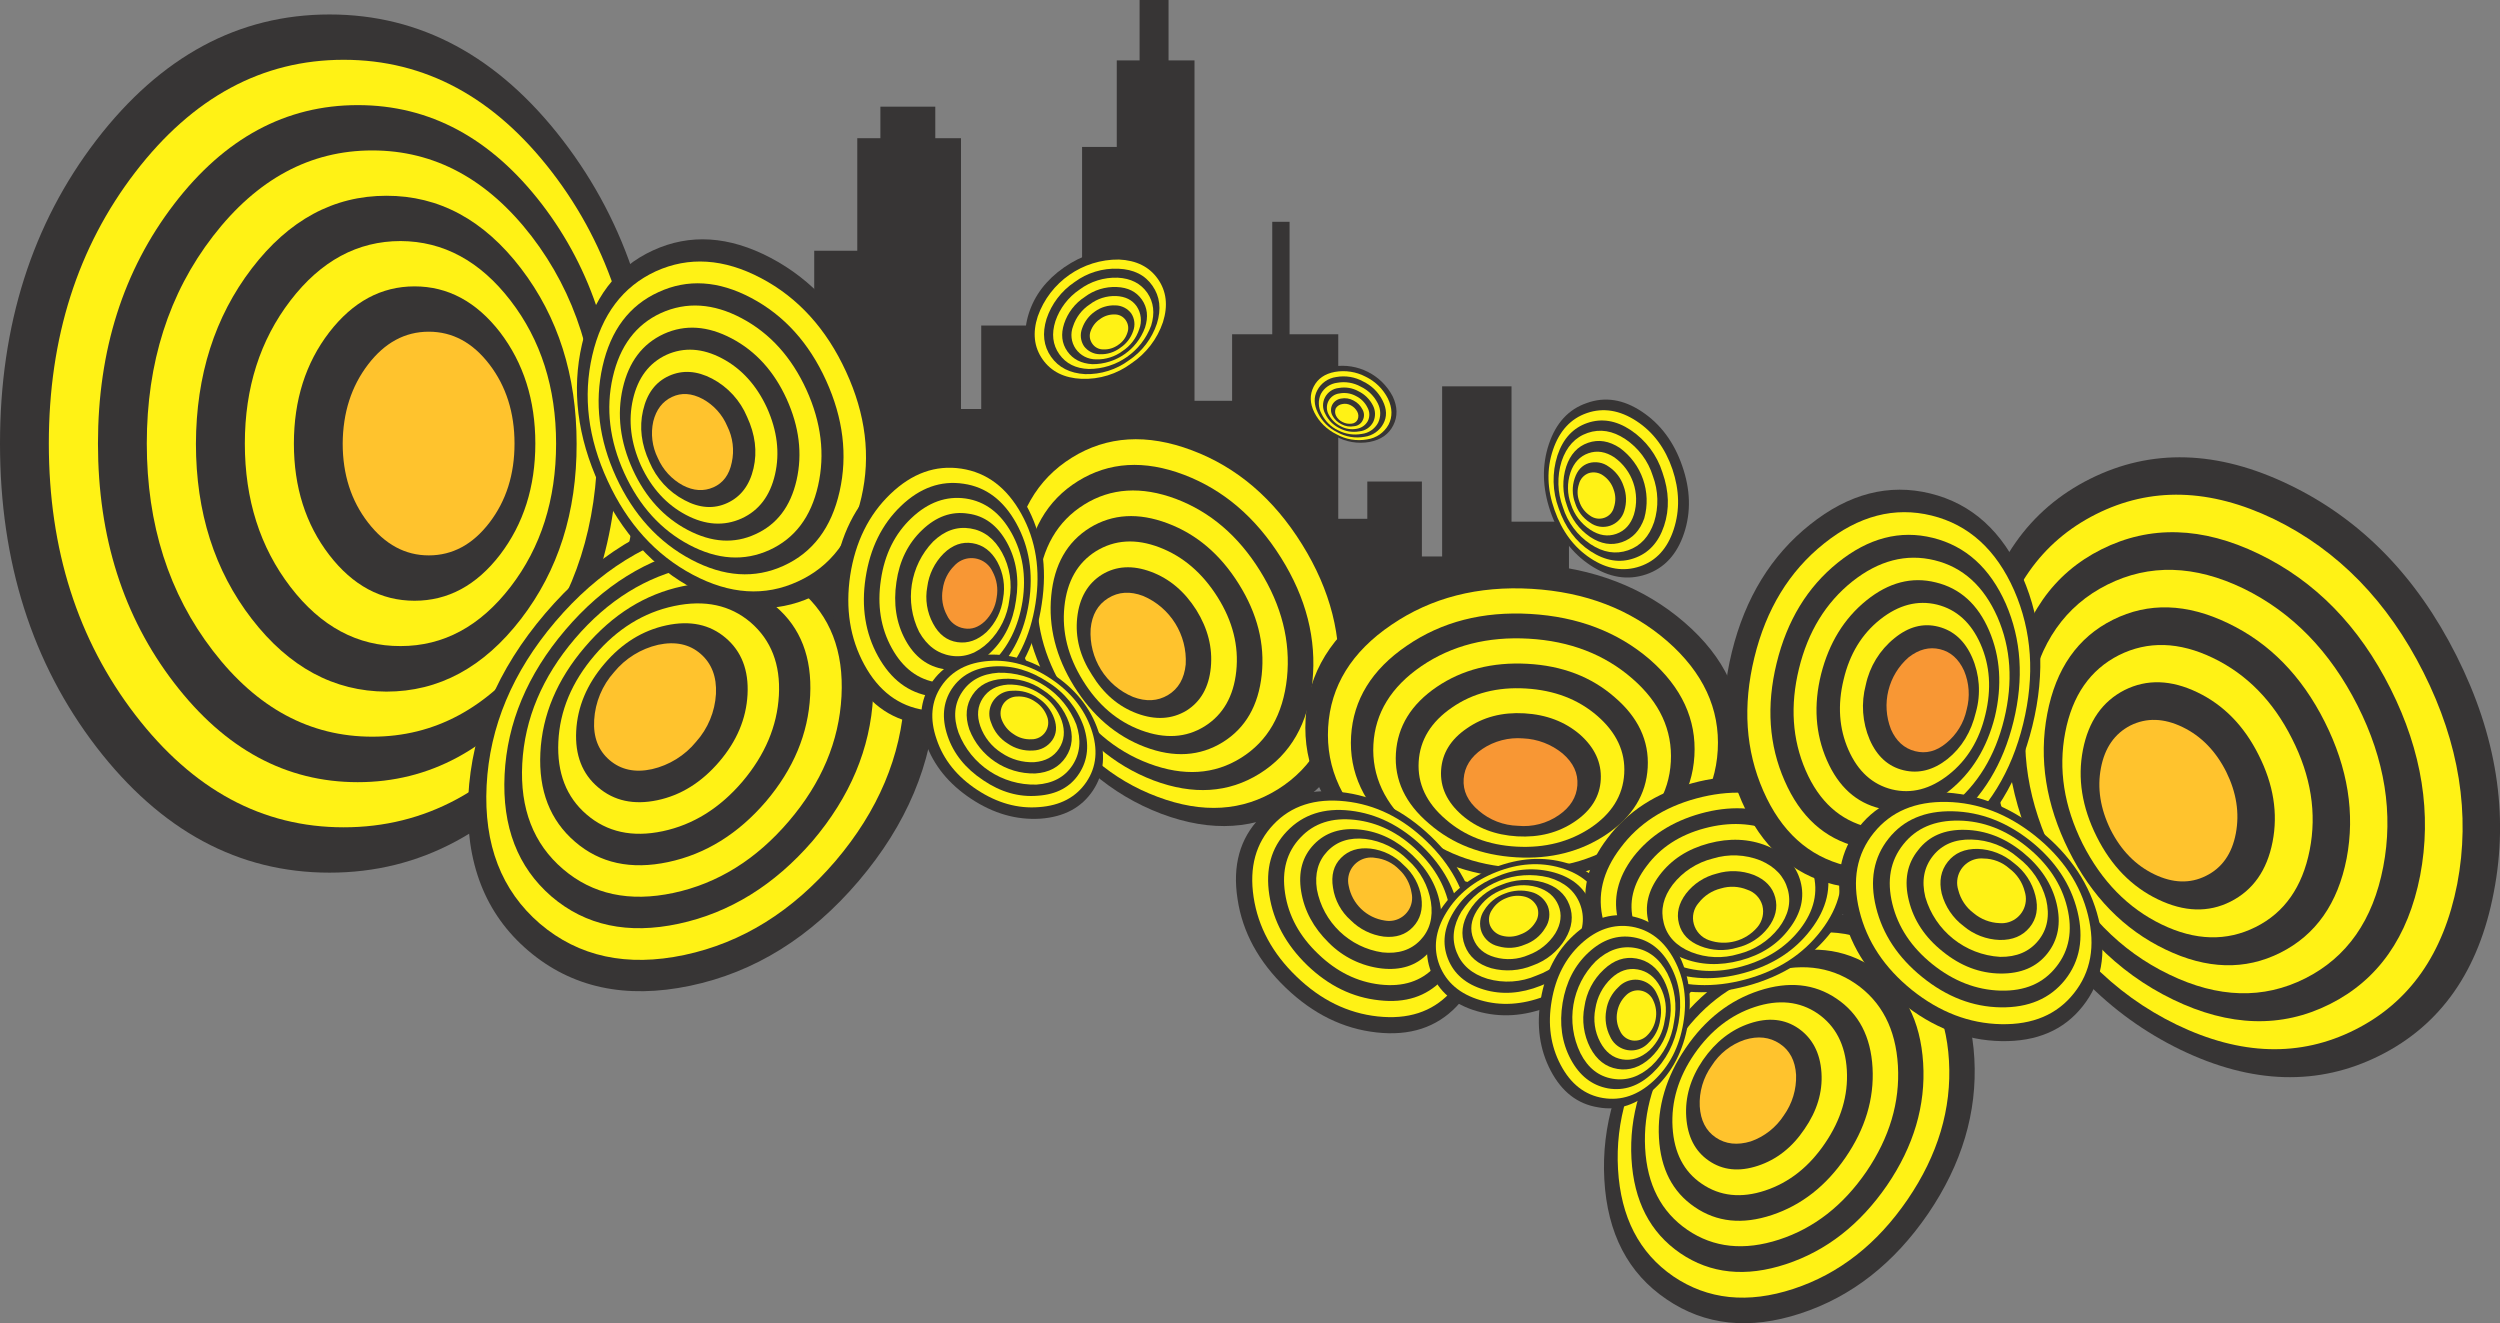
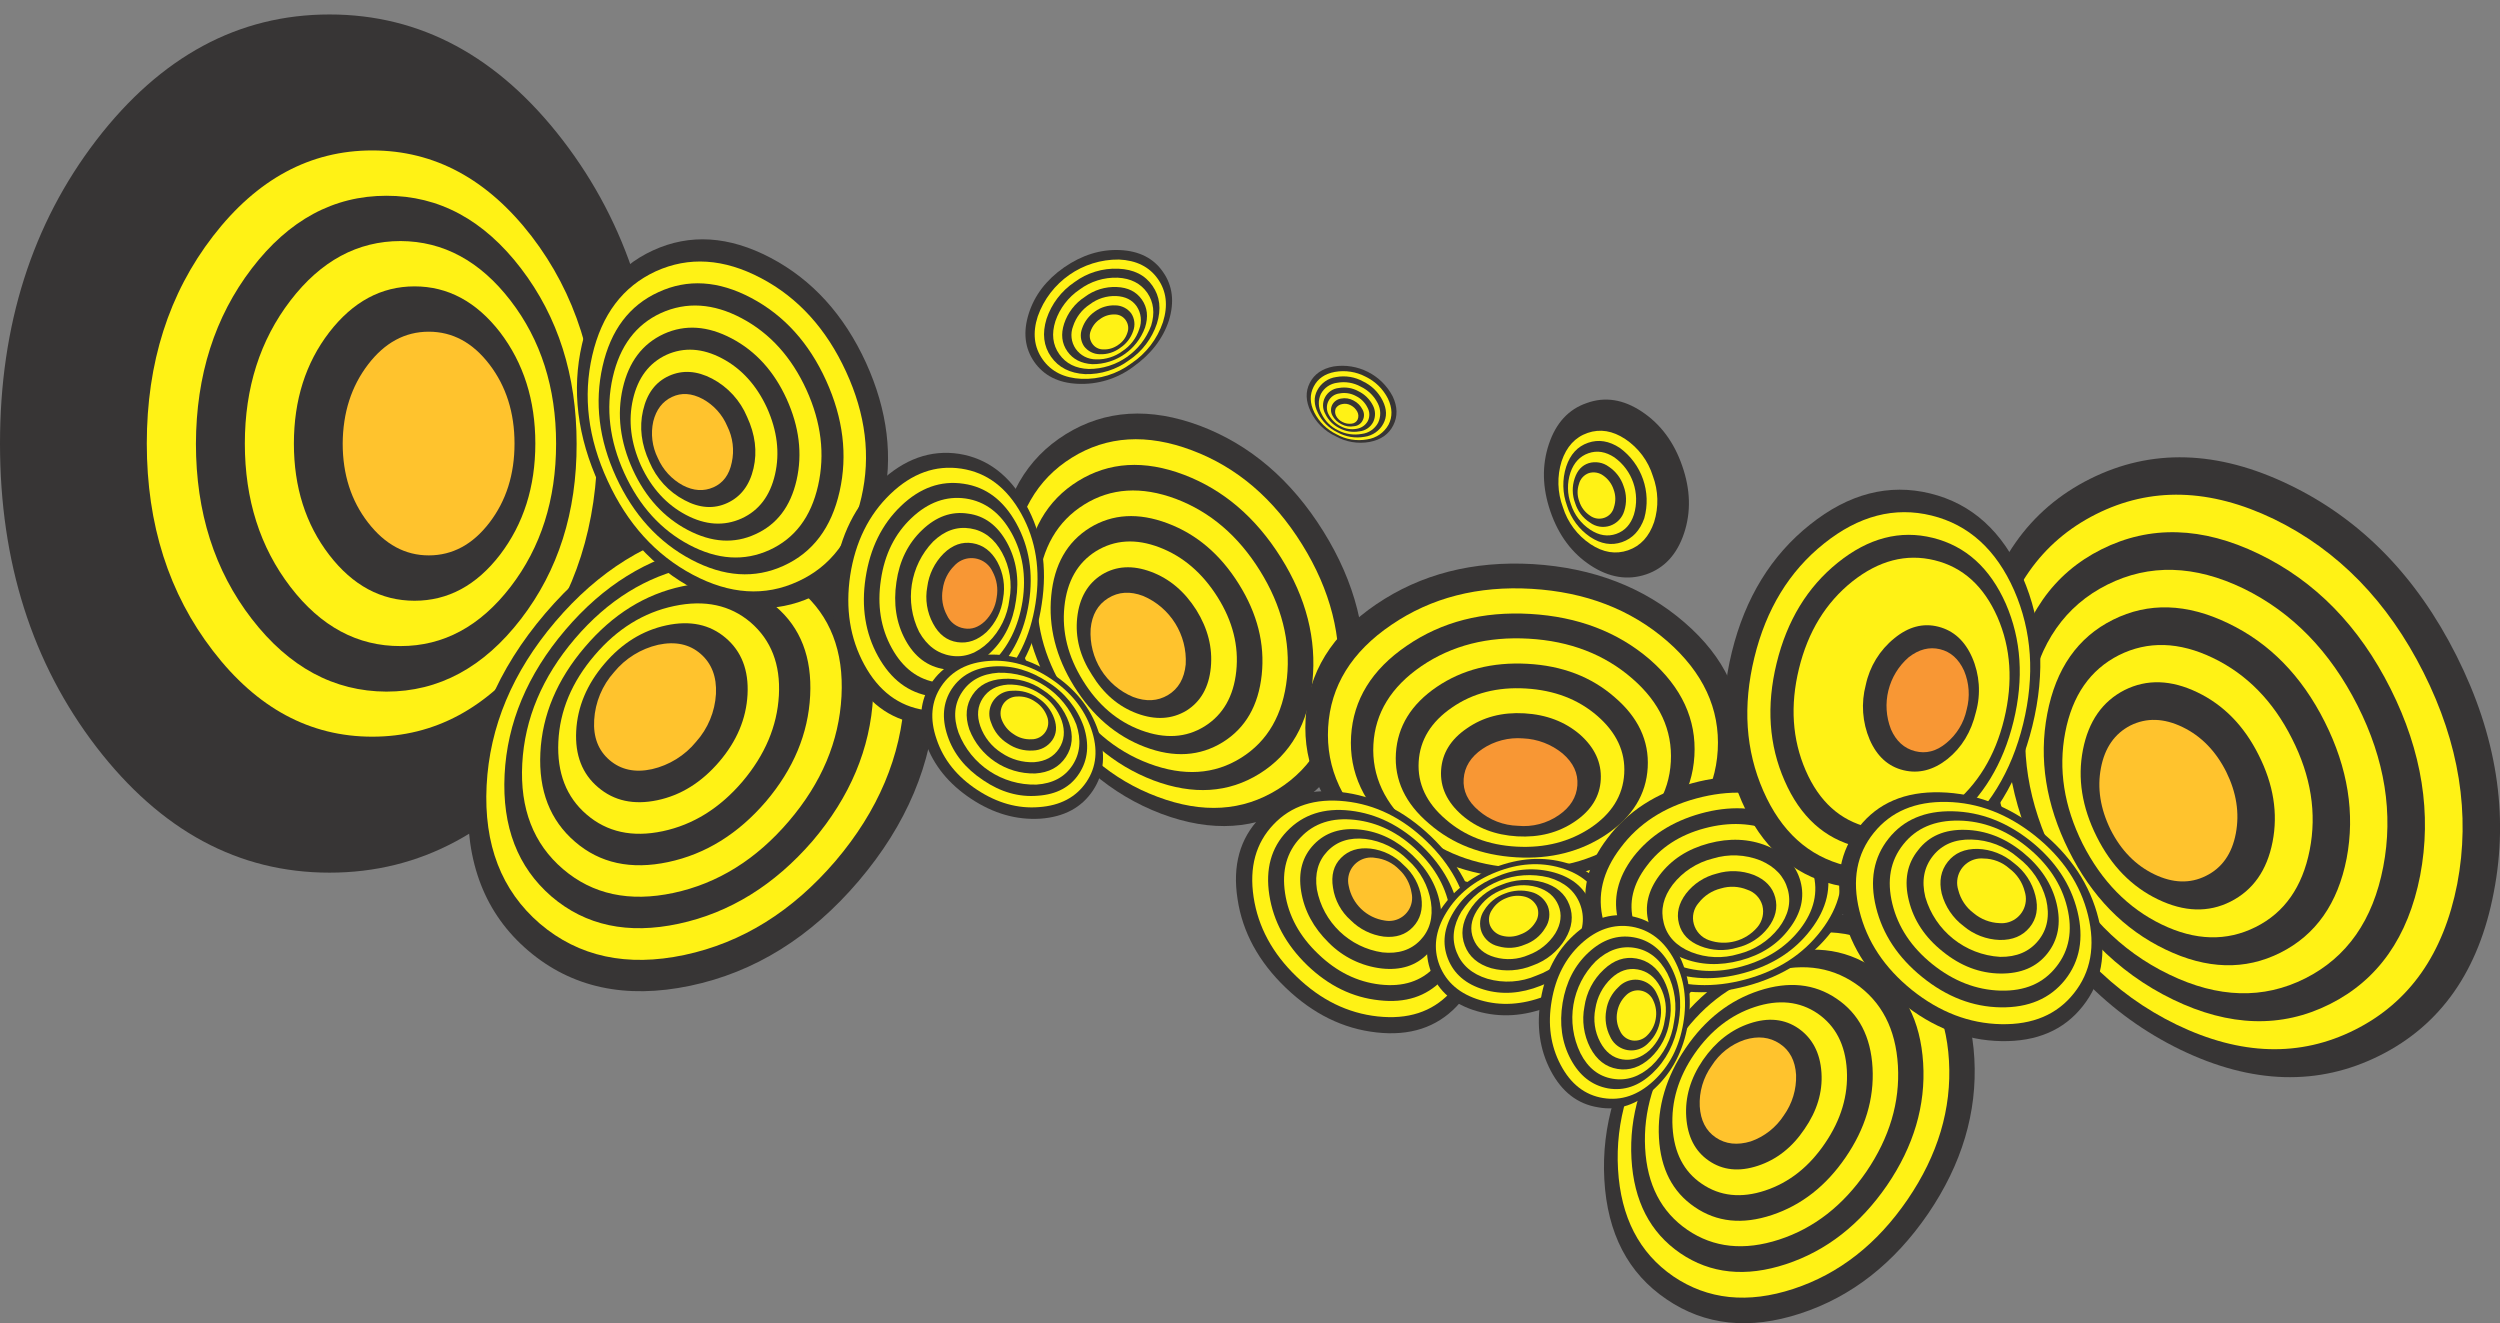
<svg xmlns="http://www.w3.org/2000/svg" version="1.0" id="Layer_1" x="0px" y="0px" viewBox="0 0 898.55 475.56" enable-background="new 0 0 898.55 475.56" xml:space="preserve">
  <rect x="0" y="0" width="898.55" height="475.56" fill="#808080" stroke="none" />
  <title>graffiti_0010</title>
-   <path fill="#373535" d="M401.39,52.8h-12.47V117h-36.25v30h-7.27V49.68h-9.24V38.35h-19.73v11.33h-8.31v40.43h-15.47v69.43h15.47  v37.78h37.28v-0.46h7.27v15.6h49.76v-27h26.9v-3.16h13.51v52.91h31.05v13.4h30v-8.2h7.16v-19.75h7.27V230h24.94v-9.36h20.66V187.5  h-20.65v-48.64h-24.94V200h-7.27v-26.94h-19.62v13.4H481v-66.31h-17.5V79.71h-6.23v40.43h-14.43v23.91h-13.51V21.72H420V0h-10.41  v21.72h-8.2L401.39,52.8L401.39,52.8z" />
  <path fill="#373535" d="M34.63,50.37C11.543,80.483,0,116.837,0,159.43s11.543,78.943,34.63,109.05  c23.167,30.113,51.103,45.17,83.81,45.17s60.643-15.057,83.81-45.17C225.417,238.367,237,202.017,237,159.43  s-11.583-78.94-34.75-109.06C179.09,20.257,151.153,5.2,118.44,5.2S57.79,20.257,34.63,50.37z" />
-   <path fill="#FFF215" d="M48.6,61.92c-20.7,26.953-31.05,59.453-31.05,97.5s10.35,70.547,31.05,97.5s45.673,40.43,74.92,40.43  s54.22-13.477,74.92-40.43s31.05-59.453,31.05-97.5s-10.35-70.547-31.05-97.5s-45.673-40.43-74.92-40.43S69.3,34.967,48.6,61.92z" />
  <path fill="#373535" d="M62.57,73.36c-18.24,23.8-27.36,52.49-27.36,86.07s9.12,62.247,27.36,86c18.24,23.8,40.24,35.7,66,35.7  s47.81-11.9,66.15-35.7c18.24-23.72,27.36-52.387,27.36-86s-9.11-62.303-27.33-86.07c-18.24-23.72-40.29-35.58-66.15-35.58  S80.73,49.64,62.57,73.36z" />
  <path fill="#FFF215" d="M76.54,84.91c-15.853,20.567-23.78,45.403-23.78,74.51c0,29.107,7.927,53.943,23.78,74.51  c15.78,20.567,34.867,30.85,57.26,30.85s41.48-10.283,57.26-30.85c15.78-20.567,23.67-45.403,23.67-74.51s-7.89-53.943-23.67-74.51  c-15.853-20.56-34.94-30.84-57.26-30.84C111.48,54.07,92.393,64.35,76.54,84.91z" />
  <path fill="#373535" d="M138.88,70.36c-18.933,0-35.057,8.703-48.37,26.11s-20.01,38.407-20.09,63c0,24.667,6.697,45.667,20.09,63  s29.517,26.037,48.37,26.11c18.853,0,34.977-8.703,48.37-26.11s20.06-38.407,20-63c0-24.567-6.667-45.567-20-63  S157.793,70.333,138.88,70.36z" />
  <path fill="#FFF215" d="M144,86.64c-15.467,0-28.667,7.123-39.6,21.37S88,139.397,88,159.43c0,20.1,5.463,37.273,16.39,51.52  c10.927,14.247,24.13,21.333,39.61,21.26c15.393,0,28.553-7.087,39.48-21.26s16.39-31.347,16.39-51.52  c0-20.1-5.463-37.237-16.39-51.41C172.553,93.847,159.393,86.72,144,86.64z" />
  <path fill="#373535" d="M118.33,119.45c-8.467,11.013-12.7,24.347-12.7,40s4.233,28.987,12.7,40  c8.447,10.98,18.67,16.47,30.67,16.47s22.237-5.507,30.71-16.52c8.467-11.093,12.7-24.427,12.7-40s-4.233-28.907-12.7-40  c-8.52-10.98-18.757-16.47-30.71-16.47S126.823,108.437,118.33,119.45z" />
  <path fill="#FFC32D" d="M154.11,119.22c-8.54,0-15.813,3.927-21.82,11.78c-6.007,7.853-9.047,17.327-9.12,28.42  c0,11.093,3.04,20.567,9.12,28.42c6.08,7.853,13.353,11.78,21.82,11.78c8.54,0,15.813-3.927,21.82-11.78  c6.007-7.853,9.007-17.327,9-28.42c0-11.093-3-20.567-9-28.42C169.93,123.147,162.657,119.22,154.11,119.22z" />
  <path fill="#373535" d="M256.74,182.76c-23.24,4.927-43.48,17.48-60.72,37.66s-26.477,42.13-27.71,65.85  c-1.153,23.72,6.043,42.203,21.59,55.45c15.547,13.247,34.913,17.447,58.1,12.6c23.167-4.853,43.37-17.407,60.61-37.66  c17.24-20.253,26.477-42.203,27.71-65.85s-5.923-42.13-21.47-55.45C299.303,182.04,279.933,177.84,256.74,182.76z" />
  <path fill="#FFF215" d="M199.6,223.43c-15.393,18.1-23.627,37.74-24.7,58.92s5.313,37.73,19.16,49.65  c13.96,11.873,31.273,15.617,51.94,11.23s38.753-15.63,54.26-33.73c15.393-18.1,23.667-37.74,24.82-58.92s-5.27-37.707-19.27-49.58  c-13.933-11.86-31.25-15.633-51.95-11.32S215.073,205.243,199.6,223.43z" />
  <path fill="#373535" d="M203.18,226.43c-13.62,16-20.893,33.333-21.82,52s4.69,33.26,16.85,43.78  c12.24,10.473,27.503,13.737,45.79,9.79s34.287-13.837,48-29.67c13.547-15.94,20.82-33.273,21.82-52s-4.667-33.283-17-43.67  c-12.247-10.44-27.52-13.747-45.82-9.92C232.7,200.567,216.76,210.463,203.18,226.43z" />
  <path fill="#FFF215" d="M206.64,229.55c-11.76,13.787-18.07,28.767-18.93,44.94c-0.86,16.173,4.027,28.803,14.66,37.89  c10.62,9.087,23.857,11.937,39.71,8.55s29.667-11.973,41.44-25.76s18.083-28.767,18.93-44.94s-4.037-28.803-14.65-37.89  c-10.62-9.087-23.857-11.937-39.71-8.55C232.237,207.177,218.42,215.763,206.64,229.55z" />
  <path fill="#373535" d="M210.22,232.56c-10,11.707-15.333,24.373-16,38c-0.667,13.627,3.49,24.293,12.47,32  c8.927,7.7,20.087,10.127,33.48,7.28c13.393-2.847,25.09-10.087,35.09-21.72c9.927-11.707,15.237-24.413,15.93-38.12  s-3.423-24.373-12.35-32c-9.007-7.7-20.203-10.127-33.59-7.28S220.187,220.847,210.22,232.56z" />
  <path fill="#FFF215" d="M213.68,235.56c-8.16,9.553-12.493,19.913-13,31.08s2.88,19.87,10.16,26.11  c7.333,6.313,16.453,8.313,27.36,6c10.907-2.313,20.437-8.23,28.59-17.75c8.16-9.627,12.547-19.987,13.16-31.08  s-2.773-19.833-10.16-26.22c-7.333-6.24-16.49-8.203-27.47-5.89S221.793,226.04,213.68,235.56z" />
  <path fill="#373535" d="M217.26,238.56c-6.313,7.393-9.7,15.443-10.16,24.15c-0.46,8.707,2.173,15.47,7.9,20.29  c5.693,4.853,12.773,6.393,21.24,4.62s15.893-6.393,22.28-13.86c6.313-7.393,9.7-15.443,10.16-24.15  c0.46-8.707-2.157-15.483-7.85-20.33c-5.693-4.853-12.813-6.357-21.36-4.51C230.923,226.617,223.52,231.213,217.26,238.56z" />
  <path fill="#FFC32D" d="M220.72,241.57c-4.268,4.76-6.792,10.828-7.16,17.21c-0.373,6.147,1.477,10.96,5.55,14.44  c4.073,3.48,9.153,4.557,15.24,3.23c6.213-1.436,11.776-4.889,15.82-9.82c4.268-4.76,6.792-10.828,7.16-17.21  c0.307-6.16-1.54-10.973-5.54-14.44c-4-3.467-9.08-4.543-15.24-3.23C230.333,233.184,224.766,236.637,220.72,241.57z" />
  <path fill="#373535" d="M291.84,214.53c13.24-6.087,21.743-17.33,25.51-33.73s1.727-33.23-6.12-50.49  c-7.927-17.253-19.357-29.807-34.29-37.66s-29.017-8.737-42.25-2.65c-13.24,6.087-21.743,17.33-25.51,33.73s-1.69,33.23,6.23,50.49  c7.927,17.253,19.357,29.807,34.29,37.66C264.633,219.733,278.68,220.617,291.84,214.53z" />
  <path fill="#FFF215" d="M286.76,209c11.853-5.393,19.473-15.483,22.86-30.27c3.387-14.787,1.54-29.843-5.54-45.17  c-7.08-15.407-17.277-26.613-30.59-33.62s-25.9-7.82-37.76-2.44c-11.853,5.467-19.473,15.557-22.86,30.27s-1.54,29.733,5.54,45.06  c7.06,15.4,17.257,26.643,30.59,33.73C262.333,213.647,274.92,214.46,286.76,209z" />
  <path fill="#373535" d="M281.68,203.33c10.467-4.773,17.163-13.67,20.09-26.69c2.927-13.02,1.31-26.307-4.85-39.86  s-15.127-23.45-26.9-29.69c-11.773-6.24-22.893-6.937-33.36-2.09c-10.467,4.773-17.163,13.67-20.09,26.69s-1.31,26.267,4.85,39.74  c6.233,13.553,15.233,23.45,27,29.69C260.187,207.36,271.273,208.097,281.68,203.33z" />
  <path fill="#FFF215" d="M276.6,197.67c9.08-4.16,14.89-11.863,17.43-23.11c2.54-11.247,1.153-22.723-4.16-34.43  c-5.387-11.787-13.16-20.373-23.32-25.76c-10.16-5.387-19.827-6.003-29-1.85c-9.007,4.16-14.78,11.863-17.32,23.11  s-1.153,22.723,4.16,34.43c5.387,11.787,13.16,20.373,23.32,25.76C257.87,201.207,267.5,201.823,276.6,197.67z" />
  <path fill="#373535" d="M271.52,192c7.693-3.467,12.62-9.937,14.78-19.41s0.967-19.217-3.58-29.23  c-4.54-9.933-11.12-17.173-19.74-21.72c-8.62-4.547-16.74-5.093-24.36-1.64c-7.693,3.54-12.62,10.047-14.78,19.52  c-2.16,9.473-0.967,19.217,3.58,29.23c4.54,9.933,11.12,17.173,19.74,21.72C255.78,195.017,263.9,195.527,271.52,192z" />
  <path fill="#FFF215" d="M266.56,186.34c6.233-2.847,10.233-8.123,12-15.83s0.803-15.677-2.89-23.91  c-3.773-8.167-9.16-14.097-16.16-17.79c-7-3.693-13.667-4.117-20-1.27c-6.233,2.927-10.233,8.24-12,15.94  c-1.767,7.7-0.803,15.67,2.89,23.91c3.773,8.087,9.16,13.98,16.16,17.68C253.56,188.77,260.227,189.193,266.56,186.34z" />
  <path fill="#373535" d="M270.83,168.32c1.387-6,0.617-12.16-2.31-18.48c-2.469-5.906-6.917-10.767-12.58-13.75  c-5.467-2.847-10.623-3.18-15.47-1c-4.847,2.18-7.963,6.34-9.35,12.48c-1.387,6-0.617,12.16,2.31,18.48  c2.474,5.889,6.917,10.735,12.57,13.71c5.467,2.927,10.623,3.26,15.47,1C266.317,178.5,269.437,174.353,270.83,168.32z" />
  <path fill="#FFC32D" d="M236.43,164.63c1.819,4.187,4.987,7.644,9,9.82c3.847,2,7.513,2.23,11,0.69c3.487-1.54,5.68-4.507,6.58-8.9  c0.979-4.407,0.407-9.016-1.62-13.05c-1.752-4.194-4.89-7.66-8.89-9.82c-3.927-2.08-7.593-2.31-11-0.69  c-3.407,1.62-5.64,4.547-6.7,8.78C233.819,155.907,234.394,160.556,236.43,164.63z" />
  <path fill="#373535" d="M431.41,153.07c-18.087-6.78-34.21-5.78-48.37,3c-14.16,8.78-22.203,22.797-24.13,42.05  c-1.847,19.253,2.923,38.083,14.31,56.49s26.123,31.037,44.21,37.89c18.087,6.78,34.21,5.74,48.37-3.12  c14.16-8.86,22.203-22.84,24.13-41.94c1.927-19.253-2.843-38.083-14.31-56.49S449.417,159.917,431.41,153.07z" />
  <path fill="#FFF215" d="M428.4,161.85c-16.16-6.087-30.553-5.2-43.18,2.66c-12.627,7.86-19.783,20.413-21.47,37.66  c-1.773,17.173,2.46,34.003,12.7,50.49s23.44,27.73,39.6,33.73c16.16,6.087,30.553,5.2,43.18-2.66  c12.627-7.86,19.823-20.377,21.59-37.55c1.693-17.173-2.577-34.003-12.81-50.49S444.573,167.923,428.4,161.85z" />
  <path fill="#373535" d="M425.52,170.63c-14.24-5.393-26.94-4.623-38.1,2.31c-11.16,6.933-17.493,17.987-19,33.16  c-1.54,15.173,2.193,30,11.2,44.48c9.007,14.48,20.673,24.453,35,29.92c14.24,5.333,26.94,4.523,38.1-2.43  c11.16-6.953,17.493-18.007,19-33.16c1.54-15.173-2.23-30-11.31-44.48C451.33,185.95,439.7,176.017,425.52,170.63z" />
  <path fill="#FFF215" d="M422.63,179.3c-12.393-4.62-23.393-3.927-33,2.08s-15.113,15.547-16.52,28.62  c-1.333,13.093,1.9,25.957,9.7,38.59c7.8,12.633,17.883,21.26,30.25,25.88c12.393,4.62,23.393,3.927,33-2.08  s15.11-15.597,16.51-28.77c1.333-13.093-1.9-25.917-9.7-38.47C445.07,192.597,434.99,183.98,422.63,179.3z" />
  <path fill="#373535" d="M445.26,209.91c-6.62-10.627-15.163-17.903-25.63-21.83s-19.78-3.387-27.94,1.62  c-8.16,5.08-12.777,13.207-13.85,24.38c-1.073,11.173,1.66,22.033,8.2,32.58c6.62,10.627,15.123,17.903,25.51,21.83  c10.387,3.927,19.7,3.35,27.94-1.73c8.16-5.08,12.827-13.167,14-24.26C454.663,231.407,451.92,220.543,445.26,209.91z" />
  <path fill="#FFF215" d="M437.64,214.65c-5.467-8.7-12.433-14.67-20.9-17.91c-8.467-3.24-16.087-2.777-22.86,1.39  c-6.587,4.16-10.357,10.783-11.31,19.87c-0.953,9.087,1.28,17.983,6.7,26.69c5.387,8.7,12.353,14.63,20.9,17.79  c8.547,3.16,16.127,2.697,22.74-1.39c6.667-4.16,10.477-10.783,11.43-19.87C445.293,232.133,443.06,223.277,437.64,214.65z" />
  <path fill="#373535" d="M430,219.27c-4.233-6.7-9.66-11.283-16.28-13.75c-6.62-2.467-12.507-2.133-17.66,1  c-5.153,3.233-8.117,8.393-8.89,15.48s0.997,13.94,5.31,20.56c4.153,6.78,9.54,11.4,16.16,13.86c6.62,2.46,12.547,2.127,17.78-1  c5.153-3.233,8.077-8.393,8.77-15.48C435.883,232.853,434.153,225.963,430,219.27z" />
  <path fill="#FFC32D" d="M410.86,214.19c-4.667-1.773-8.86-1.503-12.58,0.81c-3.72,2.313-5.813,5.98-6.28,11  c-0.662,10.578,5.457,20.412,15.24,24.49c4.667,1.773,8.86,1.543,12.58-0.69c3.72-2.233,5.837-5.9,6.35-11  C426.773,228.187,420.646,218.339,410.86,214.19z" />
  <path fill="#373535" d="M344.71,163.12c-10.233-1.54-19.737,1.85-28.51,10.17c-8.773,8.32-14.173,19.18-16.2,32.58  c-2,13.4-0.077,25.377,5.77,35.93c5.847,10.553,13.89,16.637,24.13,18.25c10.313,1.54,19.817-1.85,28.51-10.17  c8.693-8.32,14.027-19.217,16-32.69c2.08-13.333,0.193-25.27-5.66-35.81C362.897,170.84,354.883,164.753,344.71,163.12z" />
  <path fill="#FFF215" d="M345.52,168.44c-9.233-1.387-17.737,1.657-25.51,9.13c-7.773,7.473-12.583,17.217-14.43,29.23  c-1.773,11.94-0.08,22.647,5.08,32.12s12.393,14.903,21.7,16.29c9.16,1.387,17.627-1.657,25.4-9.13  c7.773-7.473,12.583-17.217,14.43-29.23c1.847-11.94,0.153-22.647-5.08-32.12S354.68,169.827,345.52,168.44z" />
  <path fill="#373535" d="M346.33,173.87c-8.16-1.233-15.663,1.433-22.51,8s-11.08,15.153-12.7,25.76  c-1.613,10.553-0.113,19.987,4.5,28.3s10.947,13.09,19,14.33c8.16,1.333,15.663-1.333,22.51-8c6.847-6.667,11.08-15.253,12.7-25.76  c1.613-10.473,0.113-19.907-4.5-28.3C360.717,179.807,354.383,175.03,346.33,173.87z" />
  <path fill="#FFF215" d="M347.13,179.18c-7.007-1-13.51,1.333-19.51,7s-9.667,13.06-11,22.18c-1.387,9.167-0.08,17.37,3.92,24.61  c4,7.24,9.503,11.36,16.51,12.36c7.007,1.08,13.47-1.23,19.39-6.93c5.92-5.7,9.613-13.133,11.08-22.3  c1.387-9.087,0.077-17.25-3.93-24.49S354.097,180.227,347.13,179.18z" />
  <path fill="#373535" d="M347.94,184.61c-5.927-0.927-11.43,1.037-16.51,5.89s-8.16,11.093-9.24,18.72  c-1.153,7.78-0.077,14.71,3.23,20.79c3.307,6.08,7.973,9.583,14,10.51c5.927,0.927,11.43-1.037,16.51-5.89  c5.08-4.853,8.16-11.13,9.24-18.83c1.22-7.7,0.133-14.633-3.26-20.8C358.517,188.833,353.86,185.37,347.94,184.61z" />
  <path fill="#FFF215" d="M348.75,189.93c-4.847-0.773-9.31,0.807-13.39,4.74c-8.343,8.684-10.343,21.668-5,32.46  c2.773,4.927,6.583,7.777,11.43,8.55c4.847,0.773,9.35-0.843,13.51-4.85c4.175-4.122,6.82-9.543,7.5-15.37  c1.09-5.762,0.15-11.723-2.66-16.87C357.38,193.583,353.583,190.697,348.75,189.93z" />
  <path fill="#373535" d="M358.45,201.94c-2.153-3.853-5.117-6.087-8.89-6.7c-3.773-0.613-7.237,0.62-10.39,3.7  c-3.235,3.239-5.306,7.459-5.89,12c-0.838,4.499-0.104,9.149,2.08,13.17c2.08,3.927,5.003,6.16,8.77,6.7s7.27-0.693,10.51-3.7  c3.235-3.239,5.306-7.459,5.89-12C361.368,210.611,360.634,205.961,358.45,201.94z" />
  <path fill="#F89734" d="M358.22,214.76c0.583-3.2,0.053-6.503-1.5-9.36c-1.946-4.169-6.903-5.97-11.072-4.024  c-1.004,0.469-1.904,1.133-2.648,1.954c-2.289,2.267-3.753,5.234-4.16,8.43c-0.583,3.2-0.053,6.503,1.5,9.36  c1.14,2.533,3.485,4.317,6.23,4.74c2.62,0.46,5.083-0.387,7.39-2.54C356.297,221.023,357.797,218.009,358.22,214.76z" />
  <path fill="#373535" d="M373.92,294.25c8.54-0.613,14.85-4.003,18.93-10.17c4.08-6.167,4.697-13.33,1.85-21.49  c-2.773-8.167-8.16-14.907-16.16-20.22s-16.273-7.647-24.82-7c-8.62,0.613-14.953,4.003-19,10.17c-4.047,6.167-4.713,13.33-2,21.49  c2.853,8.053,8.28,14.737,16.28,20.05C357,292.393,365.307,294.783,373.92,294.25z" />
  <path fill="#FFF215" d="M373.45,290.09c7.62-0.54,13.287-3.54,17-9c3.713-5.46,4.29-11.853,1.73-19.18  c-2.54-7.24-7.39-13.24-14.55-18c-7.16-4.76-14.547-6.877-22.16-6.35c-7.693,0.54-13.39,3.54-17.09,9  c-3.7,5.46-4.277,11.853-1.73,19.18c2.46,7.333,7.31,13.38,14.55,18.14C358.44,288.64,365.857,290.71,373.45,290.09z" />
  <path fill="#373535" d="M373,286c6.773-0.46,11.737-3.127,14.89-8s3.693-10.497,1.62-16.87c-2.344-6.609-6.86-12.229-12.81-15.94  c-6.387-4.233-12.93-6.12-19.63-5.66c-6.7,0.46-11.7,3.157-15,8.09c-3.153,4.853-3.653,10.477-1.5,16.87s6.423,11.707,12.81,15.94  C359.68,284.71,366.22,286.567,373,286z" />
  <path fill="#FFF215" d="M372.53,282c5.847-0.387,10.157-2.697,12.93-6.93c2.773-4.233,3.237-9.123,1.39-14.67  c-4.482-11.503-15.71-18.948-28.05-18.6c-5.847,0.387-10.18,2.697-13,6.93s-3.243,9.123-1.27,14.67  C349.006,274.885,360.208,282.327,372.53,282z" />
  <path fill="#373535" d="M374.84,248c-4.169-2.938-9.222-4.351-14.31-4c-5,0.307-8.667,2.233-11,5.78  c-2.333,3.547-2.717,7.667-1.15,12.36c3.756,9.759,13.237,16.106,23.69,15.86c4.927-0.307,8.593-2.27,11-5.89  c2.407-3.62,2.79-7.74,1.15-12.36C382.51,254.887,379.204,250.745,374.84,248z" />
  <path fill="#FFF215" d="M373.92,249.42c-3.463-2.357-7.595-3.532-11.78-3.35c-4,0.307-6.963,1.923-8.89,4.85  s-2.233,6.287-0.92,10.08c1.393,3.96,4.077,7.338,7.62,9.59c3.463,2.357,7.595,3.532,11.78,3.35c4-0.307,6.963-1.923,8.89-4.85  c1.927-2.927,2.26-6.277,1-10.05C380.222,255.051,377.506,251.657,373.92,249.42z" />
  <path fill="#373535" d="M373,250.81c-2.665-1.853-5.88-2.749-9.12-2.54c-4.562-0.024-8.279,3.655-8.303,8.216  c-0.006,1.147,0.227,2.282,0.683,3.334c1.053,3.068,3.134,5.679,5.89,7.39c2.665,1.853,5.88,2.749,9.12,2.54  c2.767-0.061,5.34-1.435,6.93-3.7c1.54-2.233,1.77-4.853,0.69-7.86C377.793,255.148,375.723,252.554,373,250.81z" />
  <path fill="#FFF215" d="M372.07,252.19c-1.882-1.331-4.159-1.983-6.46-1.85c-2.003,0.011-3.872,1.005-5,2.66  c-1.087,1.685-1.303,3.789-0.58,5.66c0.825,2.149,2.323,3.973,4.27,5.2c1.882,1.331,4.159,1.983,6.46,1.85  c2.012,0.027,3.898-0.976,5-2.66c1.084-1.646,1.301-3.716,0.58-5.55C375.541,255.308,374.039,253.441,372.07,252.19z" />
  <path fill="#373535" d="M551,202.75c-21.547-1.233-40.327,3.58-56.34,14.44c-16.013,10.86-24.48,24.607-25.4,41.24  c-1,16.667,5.81,31.3,20.43,43.9c14.62,12.6,32.743,19.57,54.37,20.91c21.627,1.233,40.407-3.58,56.34-14.44s24.4-24.607,25.4-41.24  c1-16.667-5.81-31.3-20.43-43.9C590.75,211.06,572.627,204.09,551,202.75z" />
  <path fill="#FFF215" d="M594.76,306.49c14.24-9.707,21.783-21.99,22.63-36.85c0.847-14.86-5.233-27.953-18.24-39.28  c-13.087-11.333-29.287-17.573-48.6-18.72c-19.313-1.147-36.13,3.167-50.45,12.94c-14.313,9.707-21.893,21.99-22.74,36.85  c-0.847,14.86,5.273,27.99,18.36,39.39c13.087,11.333,29.287,17.533,48.6,18.6C563.633,320.487,580.447,316.177,594.76,306.49z" />
  <path fill="#373535" d="M589,304.3c12.547-8.627,19.213-19.487,20-32.58s-4.547-24.647-16-34.66  c-11.547-9.933-25.86-15.4-42.94-16.4c-17.08-1-31.897,2.813-44.45,11.44c-12.547,8.547-19.213,19.367-20,32.46  c-0.787,13.093,4.6,24.647,16.16,34.66c11.467,9.933,25.743,15.4,42.83,16.4S576.487,312.847,589,304.3z" />
  <path fill="#FFF215" d="M583.21,302c10.927-7.393,16.7-16.79,17.32-28.19s-3.997-21.373-13.85-29.92  c-10-8.7-22.39-13.477-37.17-14.33c-14.78-0.853-27.633,2.42-38.56,9.82c-10.927,7.473-16.7,16.87-17.32,28.19  c-0.62,11.32,4.047,21.32,14,30c10,8.7,22.39,13.477,37.17,14.33S572.383,309.453,583.21,302z" />
  <path fill="#373535" d="M577.56,299.79c9.233-6.313,14.12-14.283,14.66-23.91s-3.423-18.06-11.89-25.3  c-8.387-7.333-18.853-11.333-31.4-12c-12.547-0.667-23.397,2.107-32.55,8.32c-9.16,6.24-14.047,14.173-14.66,23.8  c-0.613,9.627,3.347,18.06,11.88,25.3c8.387,7.333,18.813,11.377,31.28,12.13S568.24,306.103,577.56,299.79z" />
  <path fill="#FFF215" d="M571.78,297.48c7.54-5.08,11.54-11.55,12-19.41s-2.773-14.79-9.7-20.79c-6.847-5.933-15.39-9.207-25.63-9.82  c-10.24-0.613-19.09,1.66-26.55,6.82c-7.54,5.16-11.54,11.667-12,19.52s2.773,14.747,9.7,20.68c6.847,6,15.35,9.273,25.51,9.82  C555.27,304.847,564.16,302.573,571.78,297.48z" />
  <path fill="#373535" d="M566,295.29c5.927-4,9.043-9.043,9.35-15.13s-2.19-11.473-7.49-16.16c-5.387-4.62-12.053-7.16-20-7.62  c-7.947-0.46-14.833,1.35-20.66,5.43c-5.773,3.927-8.853,8.927-9.24,15c-0.387,6.073,2.113,11.463,7.5,16.17  c5.333,4.62,11.953,7.16,19.86,7.62C553.227,301.06,560.12,299.29,566,295.29z" />
  <path fill="#F89734" d="M560.24,293c4.153-2.847,6.387-6.427,6.7-10.74s-1.457-8.127-5.31-11.44c-4.02-3.301-9.003-5.207-14.2-5.43  c-5.177-0.422-10.344,0.921-14.66,3.81c-4.153,2.847-6.387,6.427-6.7,10.74s1.497,8.127,5.43,11.44  c3.93,3.375,8.902,5.292,14.08,5.43C550.763,297.31,555.956,295.96,560.24,293z" />
  <path fill="#373535" d="M514.29,300.6c-9.773-9.333-20.623-14.647-32.55-15.94s-21.547,1.787-28.86,9.24  c-7.253,7.473-9.947,17.217-8.08,29.23c1.767,11.86,7.54,22.49,17.32,31.89s20.67,14.753,32.67,16.06  c11.927,1.333,21.507-1.787,28.74-9.36c7.233-7.573,9.927-17.277,8.08-29.11C529.87,320.663,524.097,309.993,514.29,300.6z" />
  <path fill="#FFF215" d="M512.68,302.33c-8.667-8.393-18.403-13.17-29.21-14.33c-10.807-1.16-19.387,1.613-25.74,8.32  c-6.387,6.7-8.773,15.403-7.16,26.11c1.613,10.707,6.757,20.23,15.43,28.57c8.667,8.393,18.403,13.17,29.21,14.33  c10.807,1.16,19.403-1.617,25.79-8.33c6.387-6.7,8.773-15.403,7.16-26.11C526.547,320.183,521.387,310.663,512.68,302.33z" />
  <path fill="#373535" d="M511.06,304.07c-7.773-7.38-16.353-11.617-25.74-12.71s-16.967,1.37-22.74,7.39  c-5.693,5.933-7.81,13.6-6.35,23c1.46,9.4,6,17.793,13.62,25.18c7.693,7.393,16.313,11.59,25.86,12.59  c9.387,1.08,16.93-1.347,22.63-7.28s7.817-13.6,6.35-23C523.303,319.853,518.76,311.463,511.06,304.07z" />
  <path fill="#FFF215" d="M509.33,305.68c-6.62-6.393-14.047-10.06-22.28-11s-14.777,1.177-19.63,6.35  c-4.927,5.16-6.773,11.827-5.54,20s5.197,15.45,11.89,21.83c6.62,6.393,14.047,10.06,22.28,11s14.777-1.177,19.63-6.35  c4.927-5.16,6.773-11.827,5.54-20S516.023,312.06,509.33,305.68z" />
  <path fill="#373535" d="M507.71,307.42c-5.62-5.393-11.893-8.473-18.82-9.24c-6.927-0.767-12.467,1.003-16.62,5.31  c-4.18,4.34-5.717,9.963-4.61,16.87c1.107,6.907,4.417,13.067,9.93,18.48c5.086,5.128,11.758,8.385,18.93,9.24  c6.927,0.773,12.467-0.997,16.62-5.31c4.153-4.313,5.693-9.937,4.62-16.87C516.76,319.047,513.41,312.887,507.71,307.42z" />
  <path fill="#FFF215" d="M506.1,309.15c-4.102-4.211-9.516-6.898-15.35-7.62c-5.693-0.613-10.233,0.85-13.62,4.39  c-3.387,3.54-4.657,8.123-3.81,13.75c2.215,11.799,11.673,20.892,23.55,22.64c5.693,0.613,10.233-0.85,13.62-4.39  c3.387-3.54,4.657-8.123,3.81-13.75C513.361,318.374,510.468,313.074,506.1,309.15z" />
  <path fill="#373535" d="M504.48,310.88c-3.164-3.276-7.366-5.354-11.89-5.88c-4.393-0.467-7.923,0.647-10.59,3.34  c-2.667,2.693-3.63,6.273-2.89,10.74c0.681,4.515,2.929,8.646,6.35,11.67c3.204,3.223,7.385,5.294,11.89,5.89  c4.387,0.46,7.89-0.697,10.51-3.47c2.62-2.773,3.62-6.317,3-10.63C510.169,318.025,507.91,313.897,504.48,310.88z" />
  <path fill="#FFC32D" d="M502.87,312.5c-2.275-2.34-5.296-3.811-8.54-4.16c-4.502-0.834-8.827,2.139-9.662,6.641  c-0.209,1.13-0.182,2.291,0.082,3.409c1.221,6.51,6.445,11.525,13,12.48c4.502,0.834,8.827-2.139,9.662-6.641  c0.209-1.13,0.182-2.291-0.082-3.409C506.817,317.625,505.247,314.695,502.87,312.5z" />
  <path fill="#373535" d="M579.4,324.17c-2.667-6.933-8.13-11.6-16.39-14c-8.26-2.4-16.88-1.86-25.86,1.62  c-8.927,3.54-15.623,8.97-20.09,16.29s-5.353,14.443-2.66,21.37c2.667,6.933,8.17,11.6,16.51,14s16.92,1.86,25.74-1.62  c8.927-3.54,15.623-8.97,20.09-16.29S582.093,331.097,579.4,324.17z" />
  <path fill="#FFF215" d="M575.59,324.4c-2.387-6.16-7.273-10.32-14.66-12.48s-15.083-1.66-23.09,1.5c-8,3.16-14,8.013-18,14.56  s-4.81,12.887-2.43,19.02c2.46,6.16,7.347,10.32,14.66,12.48c7.313,2.16,15.01,1.697,23.09-1.39c8-3.16,14-8.013,18-14.56  C577.16,336.983,577.97,330.607,575.59,324.4z" />
  <path fill="#373535" d="M571.67,324.63c-2.153-5.467-6.463-9.133-12.93-11c-6.719-1.917-13.892-1.468-20.32,1.27  c-7.08,2.773-12.39,7.047-15.93,12.82c-3.54,5.773-4.233,11.397-2.08,16.87c2.153,5.467,6.463,9.163,12.93,11.09  s13.277,1.463,20.43-1.39c7.08-2.667,12.353-6.94,15.82-12.82S573.75,329.977,571.67,324.63z" />
  <path fill="#FFF215" d="M567.86,324.86c-1.847-4.667-5.58-7.823-11.2-9.47c-12.004-2.964-24.574,1.941-31.4,12.25  c-3,5.007-3.577,9.86-1.73,14.56c1.847,4.7,5.54,7.897,11.08,9.59c5.842,1.684,12.089,1.274,17.66-1.16  c5.728-2.043,10.604-5.948,13.85-11.09C569.127,334.513,569.707,329.62,567.86,324.86z" />
  <path fill="#373535" d="M562.55,337.57c2.54-4.233,3.04-8.353,1.5-12.36c-1.54-4.007-4.697-6.703-9.47-8.09  c-4.962-1.382-10.244-1.058-15,0.92c-4.841,1.724-8.934,5.075-11.58,9.48c-2.54,4.233-3.04,8.353-1.5,12.36s4.707,6.713,9.5,8.12  c4.939,1.307,10.17,0.955,14.89-1C555.747,345.293,559.865,341.962,562.55,337.57z" />
  <path fill="#FFF215" d="M559,335.49c2.08-3.467,2.463-6.817,1.15-10.05s-3.89-5.43-7.73-6.59c-4.012-1.143-8.296-0.856-12.12,0.81  c-3.939,1.376-7.283,4.067-9.47,7.62c-2.153,3.467-2.577,6.857-1.27,10.17s3.883,5.51,7.73,6.59c4.012,1.143,8.296,0.856,12.12-0.81  C553.366,341.765,556.733,339.047,559,335.49z" />
  <path fill="#373535" d="M555.39,333.53c1.574-2.312,1.917-5.247,0.92-7.86c-1.09-2.542-3.313-4.424-6-5.08  c-3.136-0.836-6.459-0.633-9.47,0.58c-3.069,1.11-5.673,3.224-7.39,6c-1.574,2.312-1.917,5.247-0.92,7.86  c1.043,2.577,3.286,4.477,6,5.08c3.128,0.915,6.477,0.71,9.47-0.58C551.098,338.472,553.718,336.345,555.39,333.53z" />
  <path fill="#FFF215" d="M546.5,335.84c2.205-0.777,4.078-2.283,5.31-4.27c1.119-1.628,1.377-3.698,0.69-5.55  c-0.805-1.805-2.369-3.16-4.27-3.7c-2.258-0.61-4.655-0.448-6.81,0.46c-2.159,0.802-3.987,2.306-5.19,4.27  c-1.119,1.628-1.377,3.698-0.69,5.55c0.762,1.836,2.344,3.207,4.27,3.7C542.027,336.911,544.387,336.749,546.5,335.84z" />
  <path fill="#373535" d="M693,436.23c12.16-17.867,17.7-36.467,16.62-55.8c-1.08-19.333-8.507-33.697-22.28-43.09  s-29.82-11.06-48.14-5s-33.597,17.997-45.83,35.81c-12.247,17.9-17.827,36.517-16.74,55.85s8.543,33.667,22.37,43  c13.773,9.393,29.82,11.087,48.14,5.08C665.46,466.073,680.747,454.123,693,436.23z" />
  <path fill="#FFF215" d="M685.61,431.15c10.927-16,15.89-32.637,14.89-49.91s-7.667-30.097-20-38.47  c-12.313-8.393-26.667-9.933-43.06-4.62c-16.393,5.313-30.06,16.02-41,32.12c-10.927,16.1-15.89,32.767-14.89,50  s7.62,30.057,19.86,38.47c12.393,8.393,26.787,9.897,43.18,4.51S674.657,447.163,685.61,431.15z" />
  <path fill="#373535" d="M678.22,426.06c9.62-14.093,13.953-28.76,13-44c-0.953-15.24-6.803-26.573-17.55-34  c-10.853-7.393-23.52-8.703-38-3.93c-14.48,4.773-26.523,14.207-36.13,28.3c-9.62,14.093-14.007,28.76-13.16,44  c0.847,15.24,6.697,26.573,17.55,34c10.853,7.393,23.52,8.703,38,3.93S668.507,440.153,678.22,426.06z" />
  <path fill="#FFF215" d="M670.83,421.09c8.313-12.24,12.087-24.937,11.32-38.09s-5.847-22.973-15.24-29.46  c-9.393-6.413-20.363-7.593-32.91-3.54s-22.973,12.217-31.28,24.49c-8.313,12.247-12.123,24.953-11.43,38.12  c0.693,13.167,5.773,22.987,15.24,29.46c9.387,6.393,20.353,7.55,32.9,3.47C651.977,441.46,662.443,433.31,670.83,421.09z" />
  <path fill="#373535" d="M663.33,416c7.08-10.32,10.313-21.063,9.7-32.23c-0.613-11.167-4.923-19.443-12.93-24.83  c-7.927-5.393-17.2-6.357-27.82-2.89s-19.433,10.36-26.44,20.68s-10.2,21.063-9.58,32.23c0.62,11.167,4.89,19.447,12.81,24.84  c7.927,5.467,17.2,6.43,27.82,2.89C647.51,433.15,656.323,426.253,663.33,416z" />
  <path fill="#FFF215" d="M655.94,410.93c5.773-8.473,8.39-17.253,7.85-26.34c-0.54-9.087-4.043-15.863-10.51-20.33  c-6.467-4.387-14.01-5.157-22.63-2.31s-15.837,8.467-21.65,16.86c-5.773,8.393-8.39,17.173-7.85,26.34  c0.54,9.167,4.043,15.943,10.51,20.33c6.54,4.467,14.12,5.277,22.74,2.43C643.02,425.063,650.2,419.403,655.94,410.93z" />
  <path fill="#373535" d="M648.55,405.84c4.54-6.547,6.58-13.323,6.12-20.33c-0.46-7.007-3.193-12.283-8.2-15.83  c-5-3.467-10.85-4.083-17.55-1.85c-6.7,2.233-12.317,6.623-16.85,13.17c-4.467,6.547-6.467,13.363-6,20.45  c0.467,7.087,3.16,12.323,8.08,15.71c5,3.467,10.887,4.083,17.66,1.85S644.163,412.387,648.55,405.84z" />
  <path fill="#FFC32D" d="M641.16,400.88c3.021-4.24,4.564-9.356,4.39-14.56c-0.307-5.08-2.27-8.817-5.89-11.21  c-3.62-2.393-7.813-2.857-12.58-1.39c-4.923,1.657-9.123,4.964-11.89,9.36c-3.021,4.234-4.526,9.364-4.27,14.56  c0.307,5.08,2.23,8.817,5.77,11.21s7.733,2.857,12.58,1.39C634.163,408.528,638.347,405.234,641.16,400.88z" />
  <path fill="#373535" d="M658.48,334.57c7.333-9.627,9.643-19.447,6.93-29.46c-2.713-10.013-9.64-17.347-20.78-22  c-11.16-4.62-23.28-5.16-36.36-1.62c-13.08,3.54-23.24,10.127-30.48,19.76c-7.333,9.553-9.643,19.373-6.93,29.46s9.68,17.42,20.9,22  c11.16,4.62,23.243,5.16,36.25,1.62C641.017,350.79,651.173,344.203,658.48,334.57z" />
  <path fill="#FFF215" d="M654.67,334.33c6.54-8.627,8.58-17.407,6.12-26.34c-2.46-8.933-8.657-15.48-18.59-19.64  c-9.927-4.08-20.74-4.543-32.44-1.39s-20.78,9.047-27.24,17.68c-6.54,8.547-8.617,17.327-6.23,26.34s8.623,15.56,18.71,19.64  c10,4.08,20.813,4.543,32.44,1.39C639.067,348.857,648.143,342.963,654.67,334.33z" />
  <path fill="#373535" d="M650.86,334.1c5.773-7.547,7.583-15.287,5.43-23.22s-7.617-13.71-16.39-17.33  c-8.853-3.62-18.397-4.007-28.63-1.16c-10.233,2.847-18.277,8.007-24.13,15.48c-5.773,7.547-7.583,15.327-5.43,23.34  s7.617,13.79,16.39,17.33c8.853,3.62,18.433,4.007,28.74,1.16S645.153,341.653,650.86,334.1z" />
  <path fill="#FFF215" d="M647.05,333.87c5-6.547,6.54-13.247,4.62-20.1c-1.92-6.853-6.653-11.82-14.2-14.9  c-7.62-3.16-15.893-3.547-24.82-1.16c-8.927,2.387-15.853,6.893-20.78,13.52c-5,6.547-6.577,13.247-4.73,20.1s6.58,11.853,14.2,15  c7.62,3.16,15.893,3.493,24.82,1C635.087,344.837,642.05,340.35,647.05,333.87z" />
  <path fill="#373535" d="M643.13,333.76c4.233-5.547,5.567-11.213,4-17s-5.567-10.023-12-12.71c-6.467-2.62-13.467-2.927-21-0.92  s-13.42,5.82-17.66,11.44c-4.153,5.547-5.46,11.213-3.92,17s5.54,10.023,12,12.71c6.467,2.62,13.467,2.927,21,0.92  S638.943,339.38,643.13,333.76z" />
  <path fill="#FFF215" d="M632.74,309.26c-5.452-2.167-11.481-2.411-17.09-0.69c-5.724,1.412-10.807,4.709-14.43,9.36  c-3.387,4.467-4.463,9.087-3.23,13.86s4.503,8.24,9.81,10.4c5.452,2.167,11.481,2.411,17.09,0.69  c5.724-1.412,10.807-4.709,14.43-9.36c3.46-4.547,4.537-9.167,3.23-13.86C641.243,314.967,637.973,311.5,632.74,309.26z" />
  <path fill="#373535" d="M635.51,333.41c2.667-3.54,3.513-7.16,2.54-10.86c-0.973-3.7-3.55-6.397-7.73-8.09  c-4.265-1.634-8.953-1.796-13.32-0.46c-4.368,1.081-8.243,3.604-11,7.16c-2.667,3.54-3.513,7.16-2.54,10.86  c0.973,3.7,3.513,6.367,7.62,8c4.231,1.702,8.917,1.906,13.28,0.58C628.794,339.559,632.732,337.019,635.51,333.41z" />
  <path fill="#FFF215" d="M631.7,333.18c1.778-2.156,2.421-5.032,1.73-7.74c-0.747-2.678-2.786-4.803-5.43-5.66  c-3.01-1.238-6.354-1.4-9.47-0.46c-3.18,0.774-6.002,2.608-8,5.2c-1.836,2.08-2.488,4.951-1.73,7.62  c0.759,2.697,2.786,4.854,5.43,5.78C620.472,340.136,627.434,338.247,631.7,333.18z" />
  <path fill="#373535" d="M586.1,329.25c-7.333-1.233-14.143,1.04-20.43,6.82c-6.287,5.78-10.25,13.483-11.89,23.11  c-1.613,9.473-0.42,18.023,3.58,25.65c4,7.627,9.693,12.017,17.08,13.17c7.233,1.333,14.007-0.94,20.32-6.82  c6.313-5.88,10.277-13.547,11.89-23c1.613-9.553,0.42-18.103-3.58-25.65C599.07,334.983,593.413,330.557,586.1,329.25z" />
  <path fill="#FFF215" d="M605,367.84c1.46-8.473,0.383-16.097-3.23-22.87c-3.613-6.773-8.693-10.74-15.24-11.9  c-6.54-1.08-12.62,0.96-18.24,6.12s-9.15,12.013-10.59,20.56c-1.46,8.473-0.383,16.14,3.23,23c3.613,6.86,8.693,10.827,15.24,11.9  c6.54,1.08,12.62-1,18.24-6.24S603.56,376.313,605,367.84z" />
  <path fill="#373535" d="M603.3,367.61c1.333-7.473,0.41-14.213-2.77-20.22c-3.18-6.007-7.643-9.51-13.39-10.51  c-5.773-1-11.16,0.81-16.16,5.43s-8.117,10.667-9.35,18.14c-1.233,7.547-0.27,14.287,2.89,20.22c3.16,5.933,7.623,9.437,13.39,10.51  c5.773,1,11.107-0.81,16-5.43S601.933,375.083,603.3,367.61z" />
  <path fill="#FFF215" d="M601.68,367.26c1.156-5.921,0.305-12.058-2.42-17.44c-2.773-5.24-6.66-8.283-11.66-9.13  c-5-0.847-9.667,0.733-14,4.74c-8.736,8.737-10.961,22.057-5.54,33.16c2.667,5.24,6.513,8.283,11.54,9.13  c5.027,0.847,9.693-0.693,14-4.62C598.016,378.892,600.866,373.305,601.68,367.26z" />
  <path fill="#373535" d="M600.07,367c0.984-5.013,0.255-10.211-2.07-14.76c-2.307-4.387-5.577-6.967-9.81-7.74  c-4.233-0.773-8.16,0.56-11.78,4c-3.76,3.509-6.205,8.199-6.93,13.29c-0.988,5.024-0.255,10.234,2.08,14.79  c2.307,4.387,5.577,6.927,9.81,7.62s8.16-0.617,11.78-3.93C596.902,376.765,599.344,372.083,600.07,367z" />
  <path fill="#FFF215" d="M598.34,366.68c0.897-4.066,0.323-8.318-1.62-12c-1.927-3.54-4.62-5.62-8.08-6.24  c-3.46-0.62-6.653,0.457-9.58,3.23c-3.034,2.896-5.024,6.715-5.66,10.86c-0.823,4.08-0.212,8.319,1.73,12  c1.927,3.62,4.593,5.7,8,6.24c3.407,0.54,6.64-0.537,9.7-3.23C595.844,374.648,597.786,370.82,598.34,366.68z" />
  <path fill="#373535" d="M596.72,366.45c0.657-3.174,0.209-6.476-1.27-9.36c-1.859-4.214-6.783-6.123-10.997-4.263  c-1.038,0.458-1.971,1.123-2.743,1.953c-2.371,2.191-3.92,5.127-4.39,8.32c-0.583,3.224-0.095,6.55,1.39,9.47  c1.859,4.214,6.783,6.123,10.997,4.263c1.038-0.458,1.971-1.123,2.743-1.953C594.799,372.644,596.307,369.667,596.72,366.45z" />
  <path fill="#FFF215" d="M595.1,366.22c0.413-2.274,0.091-4.621-0.92-6.7c-1.342-3.03-4.886-4.398-7.916-3.056  c-0.711,0.315-1.355,0.766-1.894,1.326c-1.656,1.614-2.75,3.717-3.12,6c-0.425,2.282-0.073,4.641,1,6.7  c0.775,1.83,2.43,3.139,4.39,3.47c1.945,0.303,3.917-0.339,5.31-1.73C593.619,370.618,594.724,368.51,595.1,366.22z" />
  <path fill="#373535" d="M822.75,174.21c-25.707-12.4-49.563-13.093-71.57-2.08c-22.007,11.013-35.707,30.577-41.1,58.69  c-5.387,28.033-0.883,56.337,13.51,84.91c14.393,28.573,34.443,49.1,60.15,61.58c25.707,12.4,49.563,13.093,71.57,2.08  c22.007-11.013,35.673-30.577,41-58.69c5.467-28.033,1.003-56.367-13.39-85C868.527,207.067,848.47,186.57,822.75,174.21z" />
  <path fill="#FFF215" d="M817.33,186.58c-23.013-11.093-44.37-11.67-64.07-1.73c-19.7,9.94-31.937,27.423-36.71,52.45  c-4.773,25.107-0.733,50.44,12.12,76c12.853,25.56,30.747,43.893,53.68,55c23.013,11.093,44.347,11.71,64,1.85  c19.653-9.86,31.93-27.343,36.83-52.45c4.773-25.107,0.733-50.44-12.12-76C858.207,216.14,840.297,197.767,817.33,186.58z" />
  <path fill="#373535" d="M811.79,199.05c-20.24-9.78-39.057-10.32-56.45-1.62c-17.393,8.7-28.173,24.143-32.34,46.33  c-4.307,22.107-0.767,44.44,10.62,67s27.203,38.733,47.45,48.52c20.24,9.78,39.02,10.32,56.34,1.62s28.133-24.103,32.44-46.21  c4.233-22.18,0.693-44.553-10.62-67.12C847.917,225.003,832.103,208.83,811.79,199.05z" />
  <path fill="#FFF215" d="M806.36,211.53c-17.547-8.473-33.863-8.937-48.95-1.39c-15.087,7.547-24.437,20.91-28.05,40.09  c-3.62,19.1-0.54,38.433,9.24,58s23.48,33.583,41.1,42.05c17.533,8.48,33.81,8.94,48.83,1.38s24.37-20.923,28.05-40.09  c3.693-19.18,0.613-38.513-9.24-58C837.487,234.083,823.827,220.07,806.36,211.53z" />
  <path fill="#373535" d="M843.42,308.57c3.08-16.173,0.463-32.54-7.85-49.1c-8.313-16.56-19.897-28.383-34.75-35.47  c-14.853-7.16-28.63-7.583-41.33-1.27c-12.7,6.313-20.59,17.597-23.67,33.85c-3.08,16.173-0.503,32.54,7.73,49.1  c8.233,16.56,19.817,28.42,34.75,35.58c14.853,7.16,28.63,7.547,41.33,1.16S840.26,324.75,843.42,308.57z" />
  <path fill="#FFF215" d="M748.53,303.26c6.847,13.48,16.313,23.147,28.4,29c12.087,5.853,23.36,6.16,33.82,0.92  c10.313-5.16,16.777-14.363,19.39-27.61c2.613-13.247,0.497-26.61-6.35-40.09c-6.773-13.48-16.24-23.147-28.4-29  c-12.16-5.853-23.433-6.187-33.82-1c-10.313,5.24-16.74,14.483-19.28,27.73C739.75,276.457,741.83,289.807,748.53,303.26z" />
  <path fill="#373535" d="M753.6,300.72c5.233,10.473,12.567,17.983,22,22.53c9.433,4.547,18.13,4.817,26.09,0.81  c8.08-4.08,13.12-11.243,15.12-21.49s0.333-20.643-5-31.19c-5.233-10.473-12.567-17.983-22-22.53s-18.153-4.83-26.16-0.85  c-8,4.08-13,11.243-15,21.49C746.65,279.737,748.3,290.147,753.6,300.72z" />
  <path fill="#FFC32D" d="M758.57,298.17c3.773,7.473,9.007,12.827,15.7,16.06s12.89,3.427,18.59,0.58  c5.773-2.847,9.353-7.93,10.74-15.25c1.387-7.32,0.233-14.713-3.46-22.18c-3.773-7.473-9.007-12.827-15.7-16.06  s-12.927-3.427-18.7-0.58c-5.693,2.927-9.233,8.01-10.62,15.25S754.883,290.623,758.57,298.17z" />
  <path fill="#373535" d="M726.94,207.37c-7.16-16.327-18.203-26.327-33.13-30c-14.927-3.673-29.357,0.063-43.29,11.21  c-13.927,11.093-23.277,26.343-28.05,45.75S618.873,271.627,626,288c7.16,16.327,18.203,26.3,33.13,29.92  c14.927,3.62,29.357-0.077,43.29-11.09c13.927-11.167,23.277-26.453,28.05-45.86S734.067,223.697,726.94,207.37z" />
  <path fill="#FFF215" d="M723.94,212.22c-6.467-14.667-16.357-23.64-29.67-26.92s-26.203,0.07-38.67,10.05  c-12.467,9.933-20.817,23.6-25.05,41s-3.157,33.38,3.23,47.94c6.387,14.553,16.237,23.487,29.55,26.8  c13.313,3.313,26.203-0.03,38.67-10.03c12.547-9.933,20.937-23.567,25.17-40.9C731.403,242.827,730.327,226.847,723.94,212.22z" />
  <path fill="#373535" d="M720.93,217c-5.693-12.86-14.43-20.753-26.21-23.68s-23.17,0.04-34.17,8.9  c-10.927,8.78-18.26,20.833-22,36.16s-2.777,29.42,2.89,42.28c5.62,12.86,14.317,20.753,26.09,23.68  c11.773,2.927,23.163-0.04,34.17-8.9c10.927-8.78,18.26-20.833,22-36.16S726.517,229.86,720.93,217z" />
  <path fill="#FFF215" d="M717.93,221.81c-4.927-11.167-12.47-17.983-22.63-20.45c-10.16-2.467-20.01,0.08-29.55,7.64  c-9.54,7.627-15.927,18.063-19.16,31.31c-3.233,13.247-2.43,25.45,2.41,36.61c4.847,11.167,12.39,17.983,22.63,20.45  s20.09-0.073,29.55-7.62c9.54-7.547,15.927-17.983,19.16-31.31C723.573,245.113,722.77,232.903,717.93,221.81z" />
-   <path fill="#373535" d="M695.77,209.33c-8.62-2.153-16.933,0.003-24.94,6.47c-8.007,6.467-13.433,15.287-16.28,26.46  c-2.773,11.167-2.08,21.5,2.08,31s10.547,15.277,19.16,17.33c8.62,2.153,16.933-0.003,24.94-6.47s13.43-15.3,16.27-26.5  c2.667-11.247,1.973-21.58-2.08-31S704.483,211.437,695.77,209.33z" />
  <path fill="#FFF215" d="M696.23,217.31c-7.007-1.693-13.817,0.077-20.43,5.31c-6.613,5.233-11,12.433-13.16,21.6  c-2.233,9.167-1.657,17.6,1.73,25.3c3.387,7.7,8.597,12.437,15.63,14.21c7.007,1.693,13.817-0.077,20.43-5.31  c6.613-5.233,11-12.433,13.16-21.6c2.233-9.167,1.657-17.6-1.73-25.3C708.473,223.82,703.263,219.083,696.23,217.31z" />
  <path fill="#373535" d="M710.2,255.89c1.811-6.512,1.32-13.448-1.39-19.64c-2.613-5.933-6.653-9.6-12.12-11s-10.74-0.013-15.82,4.16  c-5.25,4.234-8.877,10.151-10.27,16.75c-1.737,6.53-1.245,13.452,1.4,19.67c2.613,6,6.653,9.667,12.12,11  c5.467,1.333,10.74,0,15.82-4C705.087,268.703,708.507,263.057,710.2,255.89z" />
  <path fill="#F89734" d="M706.85,255.08c1.263-4.639,0.939-9.566-0.92-14c-1.927-4.233-4.813-6.813-8.66-7.74  s-7.603,0.043-11.27,2.91c-7.378,6.415-9.921,16.779-6.35,25.88c1.847,4.233,4.733,6.853,8.66,7.86s7.66,0.043,11.2-2.89  C703.259,264.05,705.849,259.808,706.85,255.08z" />
  <path fill="#373535" d="M733.17,298.52c-11.16-8.86-23.09-13.443-35.79-13.75c-12.7-0.307-22.437,3.853-29.21,12.48  c-6.847,8.547-8.77,18.983-5.77,31.31s10.08,22.957,21.24,31.89c11.08,8.933,22.97,13.517,35.67,13.75s22.437-3.927,29.21-12.48  c6.847-8.547,8.77-18.983,5.77-31.31S744.25,307.453,733.17,298.52z" />
  <path fill="#FFF215" d="M731.56,300.48c-9.927-7.933-20.547-12.017-31.86-12.25c-11.313-0.233-20.05,3.463-26.21,11.09  c-6.16,7.627-7.89,16.96-5.19,28c2.7,11.04,9.01,20.553,18.93,28.54c9.927,7.933,20.593,12.017,32,12.25s20.133-3.47,26.18-11.11  c6.08-7.627,7.773-16.96,5.08-28S741.487,308.453,731.56,300.48z" />
  <path fill="#373535" d="M730.05,302.45c-8.773-7.007-18.163-10.627-28.17-10.86c-10.007-0.233-17.703,3.04-23.09,9.82  c-5.387,6.78-6.887,15.02-4.5,24.72c2.387,9.7,7.927,18.057,16.62,25.07c8.773,7.087,18.163,10.707,28.17,10.86  c10.007,0.153,17.703-3.12,23.09-9.82c5.387-6.78,6.887-15.02,4.5-24.72C744.283,317.82,738.743,309.463,730.05,302.45z" />
  <path fill="#FFF215" d="M728.44,304.3c-7.54-6.087-15.66-9.207-24.36-9.36c-8.7-0.153-15.367,2.697-20,8.55  c-4.667,5.853-5.977,12.977-3.93,21.37s6.857,15.633,14.43,21.72c7.62,6.087,15.777,9.243,24.47,9.47  c8.693,0.227,15.36-2.623,20-8.55c4.667-5.853,5.977-12.977,3.93-21.37S736.087,310.46,728.44,304.3z" />
  <path fill="#373535" d="M726.94,306.26c-6.387-5.16-13.273-7.827-20.66-8s-13.003,2.253-16.85,7.28  c-4,4.927-5.117,10.973-3.35,18.14s5.847,13.29,12.24,18.37c6.387,5.16,13.273,7.78,20.66,7.86c7.387,0.08,13.003-2.307,16.85-7.16  c3.927-4.927,5.043-10.927,3.35-18C737.487,317.677,733.407,311.513,726.94,306.26z" />
  <path fill="#FFF215" d="M725.32,308.22c-4.654-4.044-10.576-6.333-16.74-6.47c-6-0.153-10.617,1.81-13.85,5.89  c-3.233,4.08-4.143,9.01-2.73,14.79c3.513,12.136,14.288,20.744,26.9,21.49c5.927,0.08,10.507-1.883,13.74-5.89  c3.233-4.007,4.157-8.937,2.77-14.79C733.802,317.255,730.253,311.972,725.32,308.22z" />
  <path fill="#373535" d="M723.82,310.19c-3.624-3.131-8.213-4.924-13-5.08c-4.667-0.08-8.247,1.46-10.74,4.62  c-2.493,3.16-3.223,6.973-2.19,11.44c1.231,4.661,3.997,8.772,7.85,11.67c3.648,3.081,8.228,4.843,13,5  c4.62,0.08,8.2-1.423,10.74-4.51s3.233-6.9,2.08-11.44C730.41,317.213,727.675,313.078,723.82,310.19z" />
  <path fill="#FFF215" d="M722.2,312.15c-2.545-2.272-5.828-3.544-9.24-3.58c-4.795-0.447-9.044,3.079-9.491,7.874  c-0.108,1.162,0.018,2.334,0.371,3.446c0.831,3.33,2.788,6.27,5.54,8.32c2.598,2.185,5.848,3.445,9.24,3.58  c4.795,0.447,9.044-3.079,9.491-7.874c0.108-1.162-0.018-2.334-0.371-3.446C726.909,317.14,724.952,314.2,722.2,312.15z" />
  <path fill="#373535" d="M557.24,183.8c2.927,8.547,7.737,15.017,14.43,19.41c6.693,4.393,13.36,5.47,20,3.23  c6.54-2.233,11.08-7.163,13.62-14.79c2.54-7.627,2.31-15.713-0.69-24.26c-2.927-8.473-7.737-14.943-14.43-19.41  c-6.693-4.467-13.313-5.507-19.86-3.12c-6.54,2.233-11.08,7.163-13.62,14.79C554.15,167.277,554.333,175.327,557.24,183.8z" />
-   <path fill="#FFF215" d="M558.74,183.34c2.667,7.627,6.977,13.403,12.93,17.33c5.953,3.927,11.88,4.89,17.78,2.89  c5.847-2,9.887-6.43,12.12-13.29c2.233-6.86,2.08-14.06-0.46-21.6c-2.613-7.627-6.923-13.403-12.93-17.33  c-6.007-3.927-11.933-4.89-17.78-2.89s-9.927,6.43-12.24,13.29C555.847,168.6,556.04,175.8,558.74,183.34z" />
  <path fill="#373535" d="M560.24,182.76c2.307,6.78,6.117,11.903,11.43,15.37c5.313,3.467,10.507,4.313,15.58,2.54  c5.233-1.78,8.85-5.67,10.85-11.67s1.807-12.393-0.58-19.18c-1.96-6.238-5.992-11.619-11.43-15.25  c-5.233-3.467-10.427-4.313-15.58-2.54c-5.153,1.773-8.73,5.663-10.73,11.67C557.781,169.924,557.943,176.64,560.24,182.76z" />
  <path fill="#FFF215" d="M561.74,182.3c1.686,5.439,5.193,10.131,9.93,13.29c4.54,3.007,9.043,3.737,13.51,2.19  s7.583-4.937,9.35-10.17c1.689-5.404,1.528-11.218-0.46-16.52c-1.687-5.438-5.193-10.131-9.93-13.29  c-4.54-3.007-9.043-3.74-13.51-2.2s-7.583,4.93-9.35,10.17C559.588,171.177,559.75,176.995,561.74,182.3z" />
  <path fill="#373535" d="M563.24,181.84c1.432,4.551,4.361,8.484,8.31,11.16c3.847,2.54,7.657,3.157,11.43,1.85  c3.773-1.307,6.44-4.157,8-8.55c2.628-9.437-0.865-19.514-8.77-25.3c-3.847-2.54-7.657-3.157-11.43-1.85s-6.39,4.157-7.85,8.55  C561.447,172.315,561.557,177.294,563.24,181.84z" />
  <path fill="#FFF215" d="M564.63,181.26c1.202,3.744,3.647,6.966,6.93,9.13c3.153,2.08,6.27,2.58,9.35,1.5  c3.08-1.08,5.197-3.39,6.35-6.93c2.3-7.645-0.513-15.907-7-20.56c-3.153-2.08-6.27-2.58-9.35-1.5c-3.08,1.08-5.233,3.39-6.46,6.93  C563.205,173.549,563.269,177.582,564.63,181.26z" />
  <path fill="#373535" d="M566.13,180.8c0.893,2.885,2.773,5.363,5.31,7c2.084,1.561,4.804,1.995,7.27,1.16  c2.454-0.842,4.348-2.821,5.08-5.31c0.922-2.909,0.841-6.043-0.23-8.9c-0.934-2.863-2.805-5.329-5.31-7  c-2.084-1.553-4.782-2.024-7.27-1.27c-2.387,0.773-4.053,2.583-5,5.43C564.992,174.8,565.045,177.945,566.13,180.8z" />
  <path fill="#FFF215" d="M567.63,180.22c0.654,2.078,1.998,3.87,3.81,5.08c1.485,1.122,3.433,1.426,5.19,0.81  c1.735-0.586,3.044-2.027,3.46-3.81c0.69-2.068,0.647-4.31-0.12-6.35c-0.654-2.023-1.95-3.778-3.69-5  c-1.489-1.105-3.412-1.446-5.19-0.92c-1.778,0.626-3.122,2.102-3.58,3.93C566.814,175.996,566.857,178.212,567.63,180.22z" />
  <path fill="#373535" d="M418,97.74c-3.387-4.927-8.543-7.547-15.47-7.86c-6.927-0.313-13.623,1.767-20.09,6.24  c-6.387,4.467-10.62,10.013-12.7,16.64c-2.08,6.627-1.413,12.403,2,17.33c3.46,4.927,8.653,7.547,15.58,7.86  c7.175,0.344,14.246-1.819,20-6.12c6.387-4.547,10.657-10.093,12.81-16.64C422.183,108.483,421.473,102.667,418,97.74z" />
  <path fill="#FFF215" d="M416.17,100.28c-3.08-4.387-7.747-6.72-14-7c-13.081-0.124-24.799,8.07-29.17,20.4  c-1.927,5.933-1.35,11.093,1.73,15.48c3.08,4.387,7.747,6.72,14,7c6.422,0.25,12.737-1.709,17.89-5.55  c5.33-3.557,9.331-8.779,11.38-14.85C419.86,109.827,419.25,104.667,416.17,100.28z" />
  <path fill="#373535" d="M414.21,102.7c-2.667-3.853-6.747-5.893-12.24-6.12c-5.674-0.248-11.26,1.465-15.82,4.85  c-4.695,3.166-8.211,7.797-10,13.17c-1.613,5.24-1.073,9.783,1.62,13.63c2.693,3.847,6.77,5.927,12.23,6.24  c5.685,0.157,11.258-1.604,15.82-5c4.695-3.166,8.211-7.797,10-13.17C417.44,111.087,416.903,106.553,414.21,102.7z" />
  <path fill="#FFF215" d="M412.36,105.24c-2.387-3.387-5.927-5.197-10.62-5.43c-4.934-0.182-9.782,1.328-13.74,4.28  c-4.044,2.728-7.085,6.703-8.66,11.32c-1.46,4.547-0.997,8.513,1.39,11.9c2.387,3.387,5.927,5.157,10.62,5.31  c9.993-0.008,18.927-6.23,22.4-15.6C415.13,112.56,414.667,108.633,412.36,105.24z" />
  <path fill="#373535" d="M410.4,107.67c-2-2.847-5-4.35-9-4.51c-4.146-0.187-8.228,1.079-11.54,3.58  c-3.482,2.263-6.089,5.646-7.39,9.59c-1.233,3.773-0.85,7.087,1.15,9.94c2,2.853,5,4.393,9,4.62  c8.46,0.056,16.041-5.218,18.93-13.17C412.783,113.873,412.4,110.523,410.4,107.67z" />
  <path fill="#FFF215" d="M403.47,126.16c2.835-1.862,4.951-4.635,6-7.86c1.038-2.721,0.695-5.777-0.92-8.2  c-1.613-2.313-4.077-3.547-7.39-3.7c-3.409-0.126-6.756,0.934-9.47,3c-2.835,1.862-4.951,4.635-6,7.86  c-1.05,2.683-0.706,5.711,0.92,8.09c1.676,2.42,4.446,3.848,7.39,3.81C397.406,129.265,400.746,128.207,403.47,126.16z" />
  <path fill="#373535" d="M402.66,125c2.166-1.429,3.792-3.541,4.62-6c0.805-2.104,0.549-4.468-0.69-6.35  c-1.336-1.789-3.427-2.856-5.66-2.89c-2.641-0.124-5.247,0.651-7.39,2.2c-2.158,1.49-3.778,3.636-4.62,6.12  c-0.805,2.104-0.549,4.468,0.69,6.35c1.336,1.789,3.427,2.856,5.66,2.89C397.929,127.436,400.545,126.615,402.66,125z" />
  <path fill="#FFF215" d="M401.85,124c1.596-1.026,2.782-2.579,3.35-4.39c0.565-1.507,0.348-3.195-0.58-4.51  c-0.893-1.328-2.4-2.111-4-2.08c-1.861-0.047-3.686,0.522-5.19,1.62c-1.589,1.04-2.794,2.571-3.43,4.36  c-0.576,1.505-0.358,3.199,0.58,4.51c0.893,1.328,2.4,2.111,4,2.08C398.465,125.664,400.32,125.104,401.85,124z" />
  <path fill="#373535" d="M480,156.77c3.714,2.096,8.042,2.832,12.24,2.08c4.08-0.773,6.927-2.773,8.54-6s1.537-6.693-0.23-10.4  c-4.051-7.758-12.591-12.076-21.24-10.74c-4.08,0.773-6.927,2.737-8.54,5.89s-1.497,6.62,0.35,10.4  C472.98,151.86,476.117,154.958,480,156.77z" />
  <path fill="#FFF215" d="M480.35,156.08c3.341,1.874,7.23,2.528,11,1.85c3.269-0.454,6.133-2.422,7.73-5.31  c1.46-2.847,1.383-5.967-0.23-9.36c-1.732-3.427-4.543-6.189-8-7.86c-3.399-1.79-7.297-2.399-11.08-1.73  c-3.62,0.667-6.16,2.437-7.62,5.31s-1.383,5.953,0.23,9.24C474.105,151.642,476.904,154.403,480.35,156.08z" />
  <path fill="#373535" d="M480.7,155.38c2.951,1.638,6.377,2.21,9.7,1.62c2.903-0.385,5.441-2.151,6.81-4.74  c1.333-2.467,1.257-5.2-0.23-8.2c-1.487-3.032-3.953-5.474-7-6.93c-2.947-1.649-6.377-2.222-9.7-1.62  c-2.903,0.385-5.441,2.151-6.81,4.74c-1.333,2.467-1.257,5.2,0.23,8.2C475.187,151.482,477.653,153.924,480.7,155.38z" />
  <path fill="#FFF215" d="M481,154.69c2.591,1.348,5.557,1.795,8.43,1.27c2.499-0.291,4.698-1.785,5.89-4  c1.062-2.223,1.017-4.815-0.12-7c-1.318-2.624-3.471-4.734-6.12-6c-2.566-1.42-5.544-1.911-8.43-1.39  c-2.499,0.291-4.698,1.785-5.89,4c-1.077,2.285-0.991,4.949,0.23,7.16C476.248,151.349,478.37,153.454,481,154.69z" />
  <path fill="#373535" d="M481.39,153.88c2.185,1.191,4.711,1.6,7.16,1.16c2.13-0.188,4.016-1.452,5-3.35  c0.921-1.904,0.876-4.134-0.12-6c-1.134-2.211-2.955-3.994-5.19-5.08c-2.129-1.185-4.603-1.595-7-1.16  c-2.13,0.188-4.016,1.452-5,3.35c-0.997,1.887-0.952,4.154,0.12,6C477.414,151.013,479.187,152.804,481.39,153.88z" />
  <path fill="#FFF215" d="M481.85,153.19c1.756,0.973,3.798,1.299,5.77,0.92c1.693-0.247,3.173-1.272,4-2.77  c0.768-1.536,0.723-3.354-0.12-4.85c-0.885-1.811-2.349-3.275-4.16-4.16c-1.797-0.98-3.879-1.305-5.89-0.92  c-1.716,0.187-3.221,1.229-4,2.77c-0.768,1.536-0.723,3.354,0.12,4.85C478.525,150.832,480.022,152.287,481.85,153.19z" />
  <path fill="#373535" d="M482.2,152.5c1.375,0.744,2.965,0.988,4.5,0.69c1.365-0.105,2.563-0.95,3.12-2.2  c0.607-1.209,0.561-2.642-0.12-3.81c-0.702-1.395-1.835-2.528-3.23-3.23c-1.371-0.755-2.966-0.999-4.5-0.69  c-1.325,0.209-2.478,1.022-3.12,2.2c-0.616,1.195-0.616,2.615,0,3.81C479.578,150.688,480.756,151.824,482.2,152.5z" />
  <path fill="#FFF215" d="M482.55,151.69c0.99,0.524,2.119,0.727,3.23,0.58c0.948-0.066,1.786-0.64,2.19-1.5  c0.381-0.894,0.337-1.912-0.12-2.77c-0.521-0.984-1.326-1.789-2.31-2.31c-0.948-0.531-2.059-0.695-3.12-0.46  c-0.949,0.146-1.791,0.692-2.31,1.5c-0.381,0.894-0.337,1.912,0.12,2.77C480.739,150.467,481.555,151.237,482.55,151.69z" />
</svg>